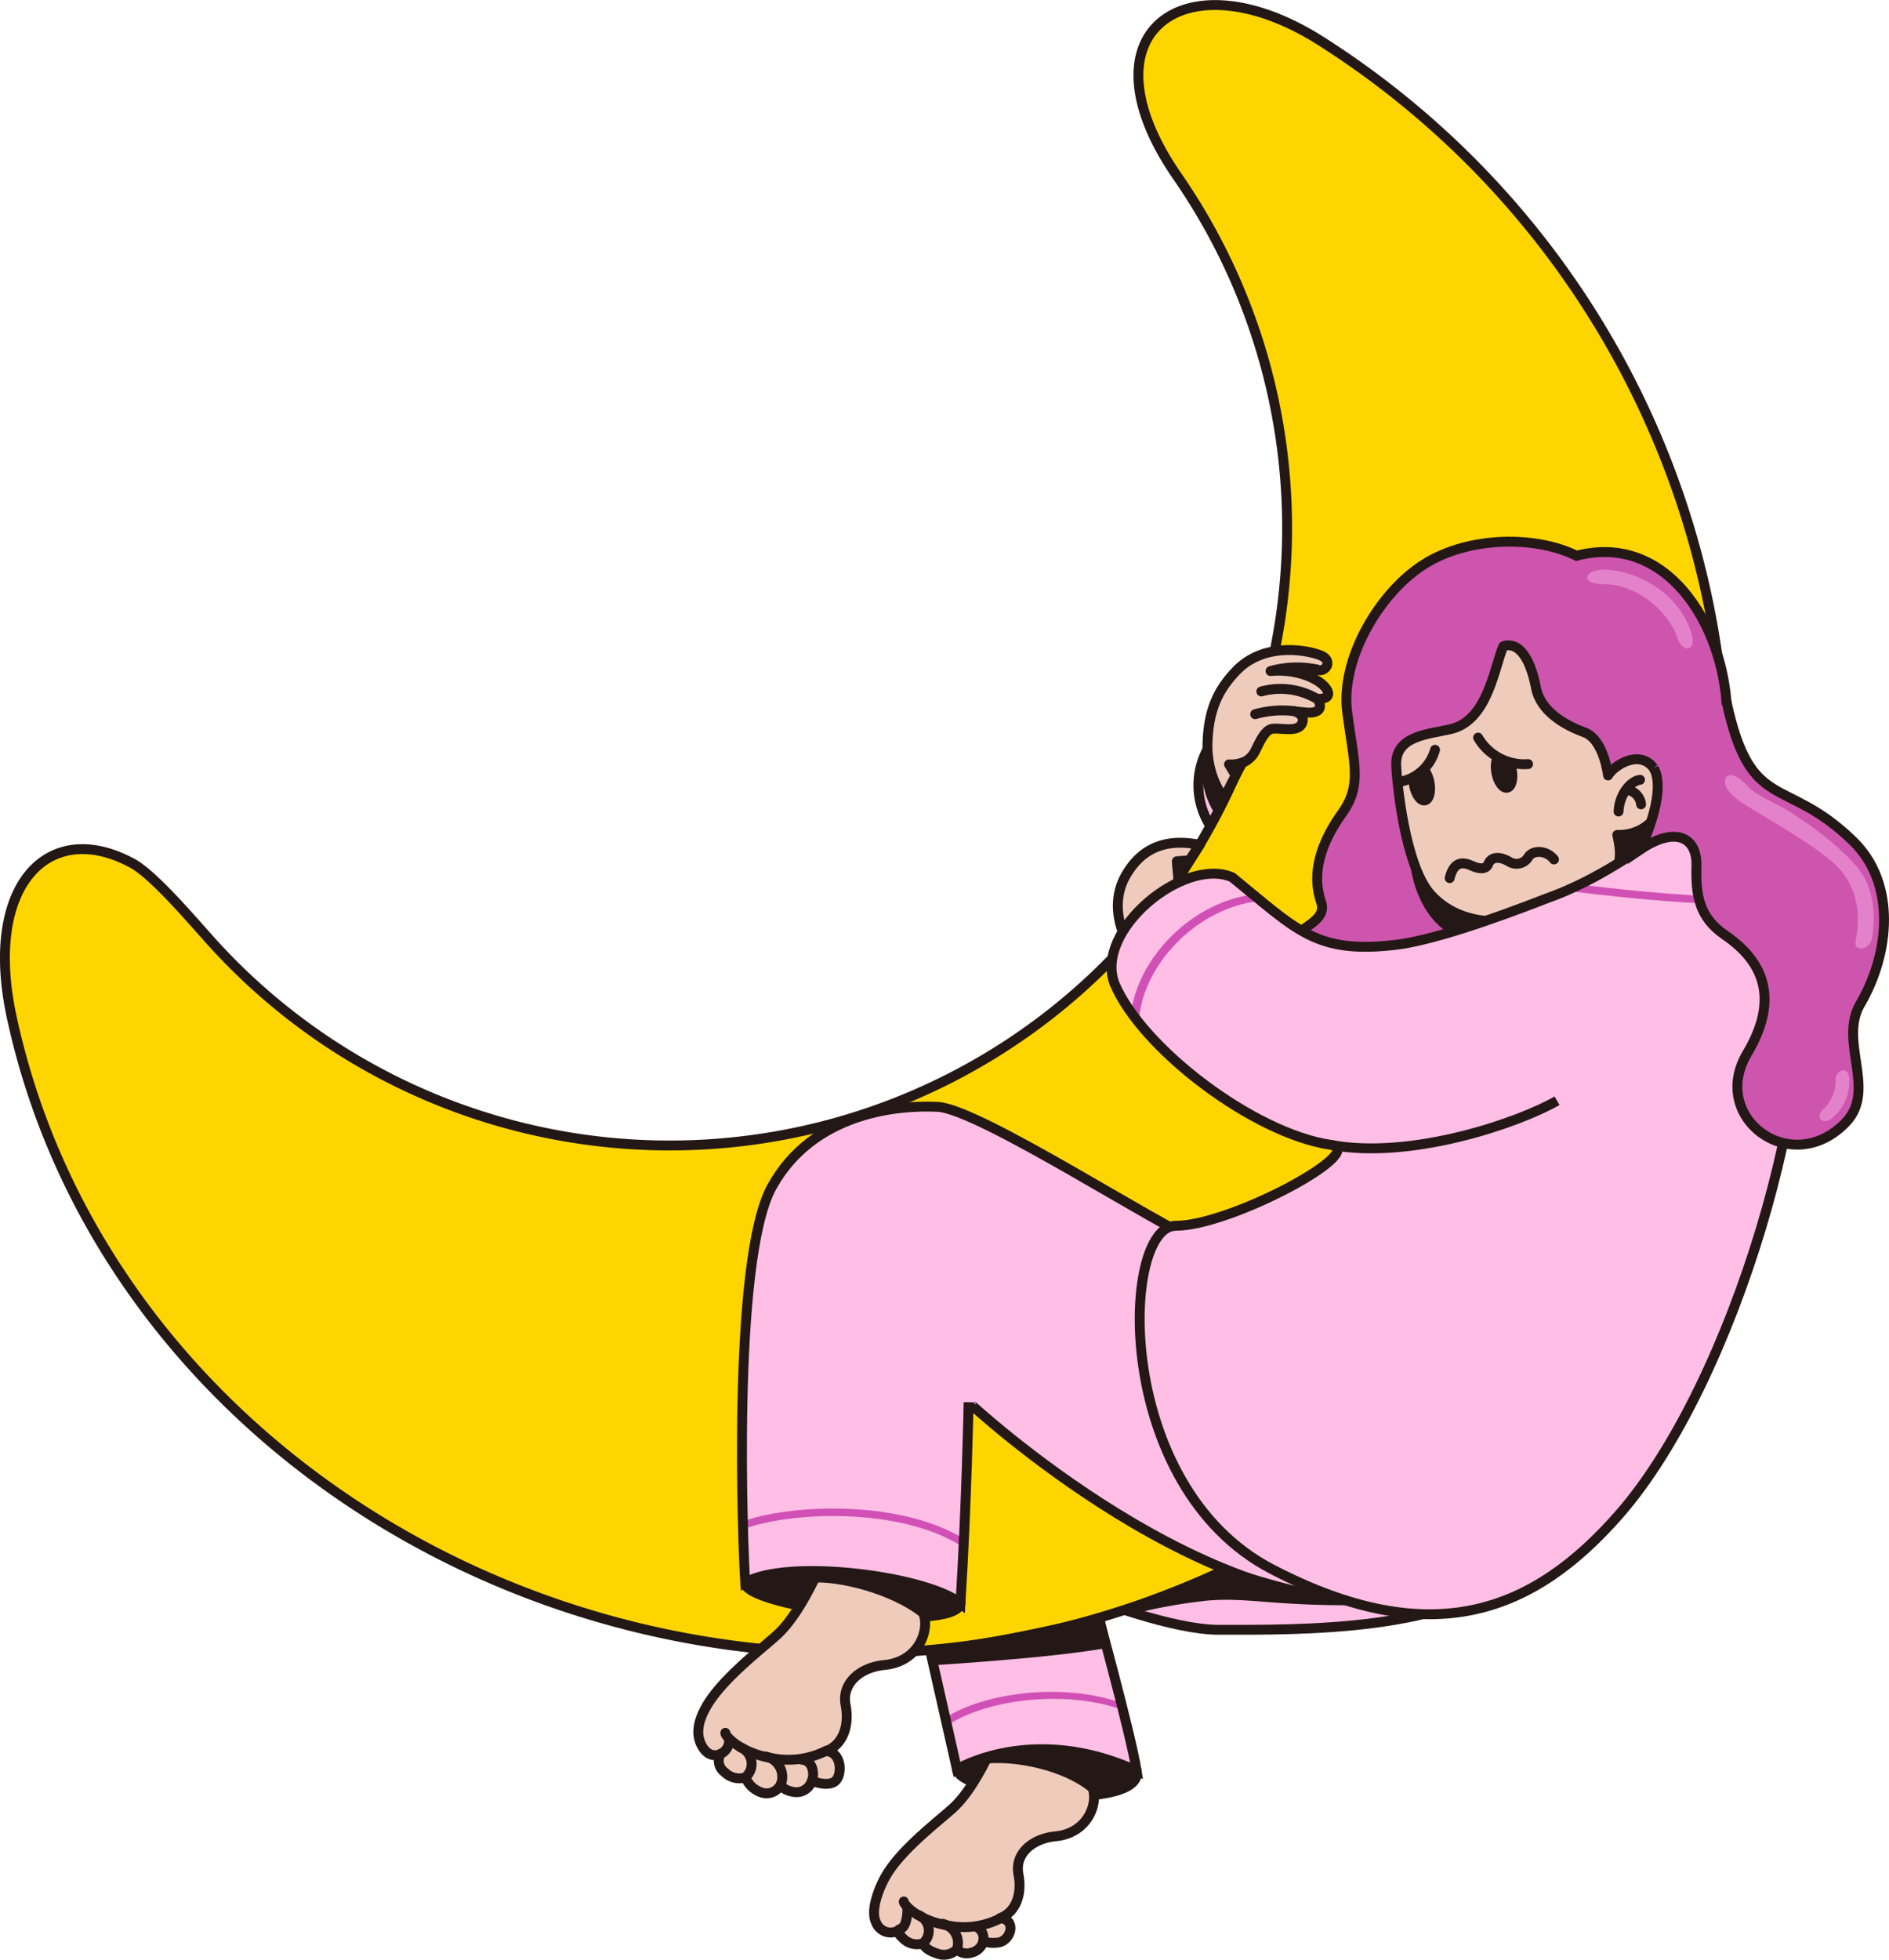
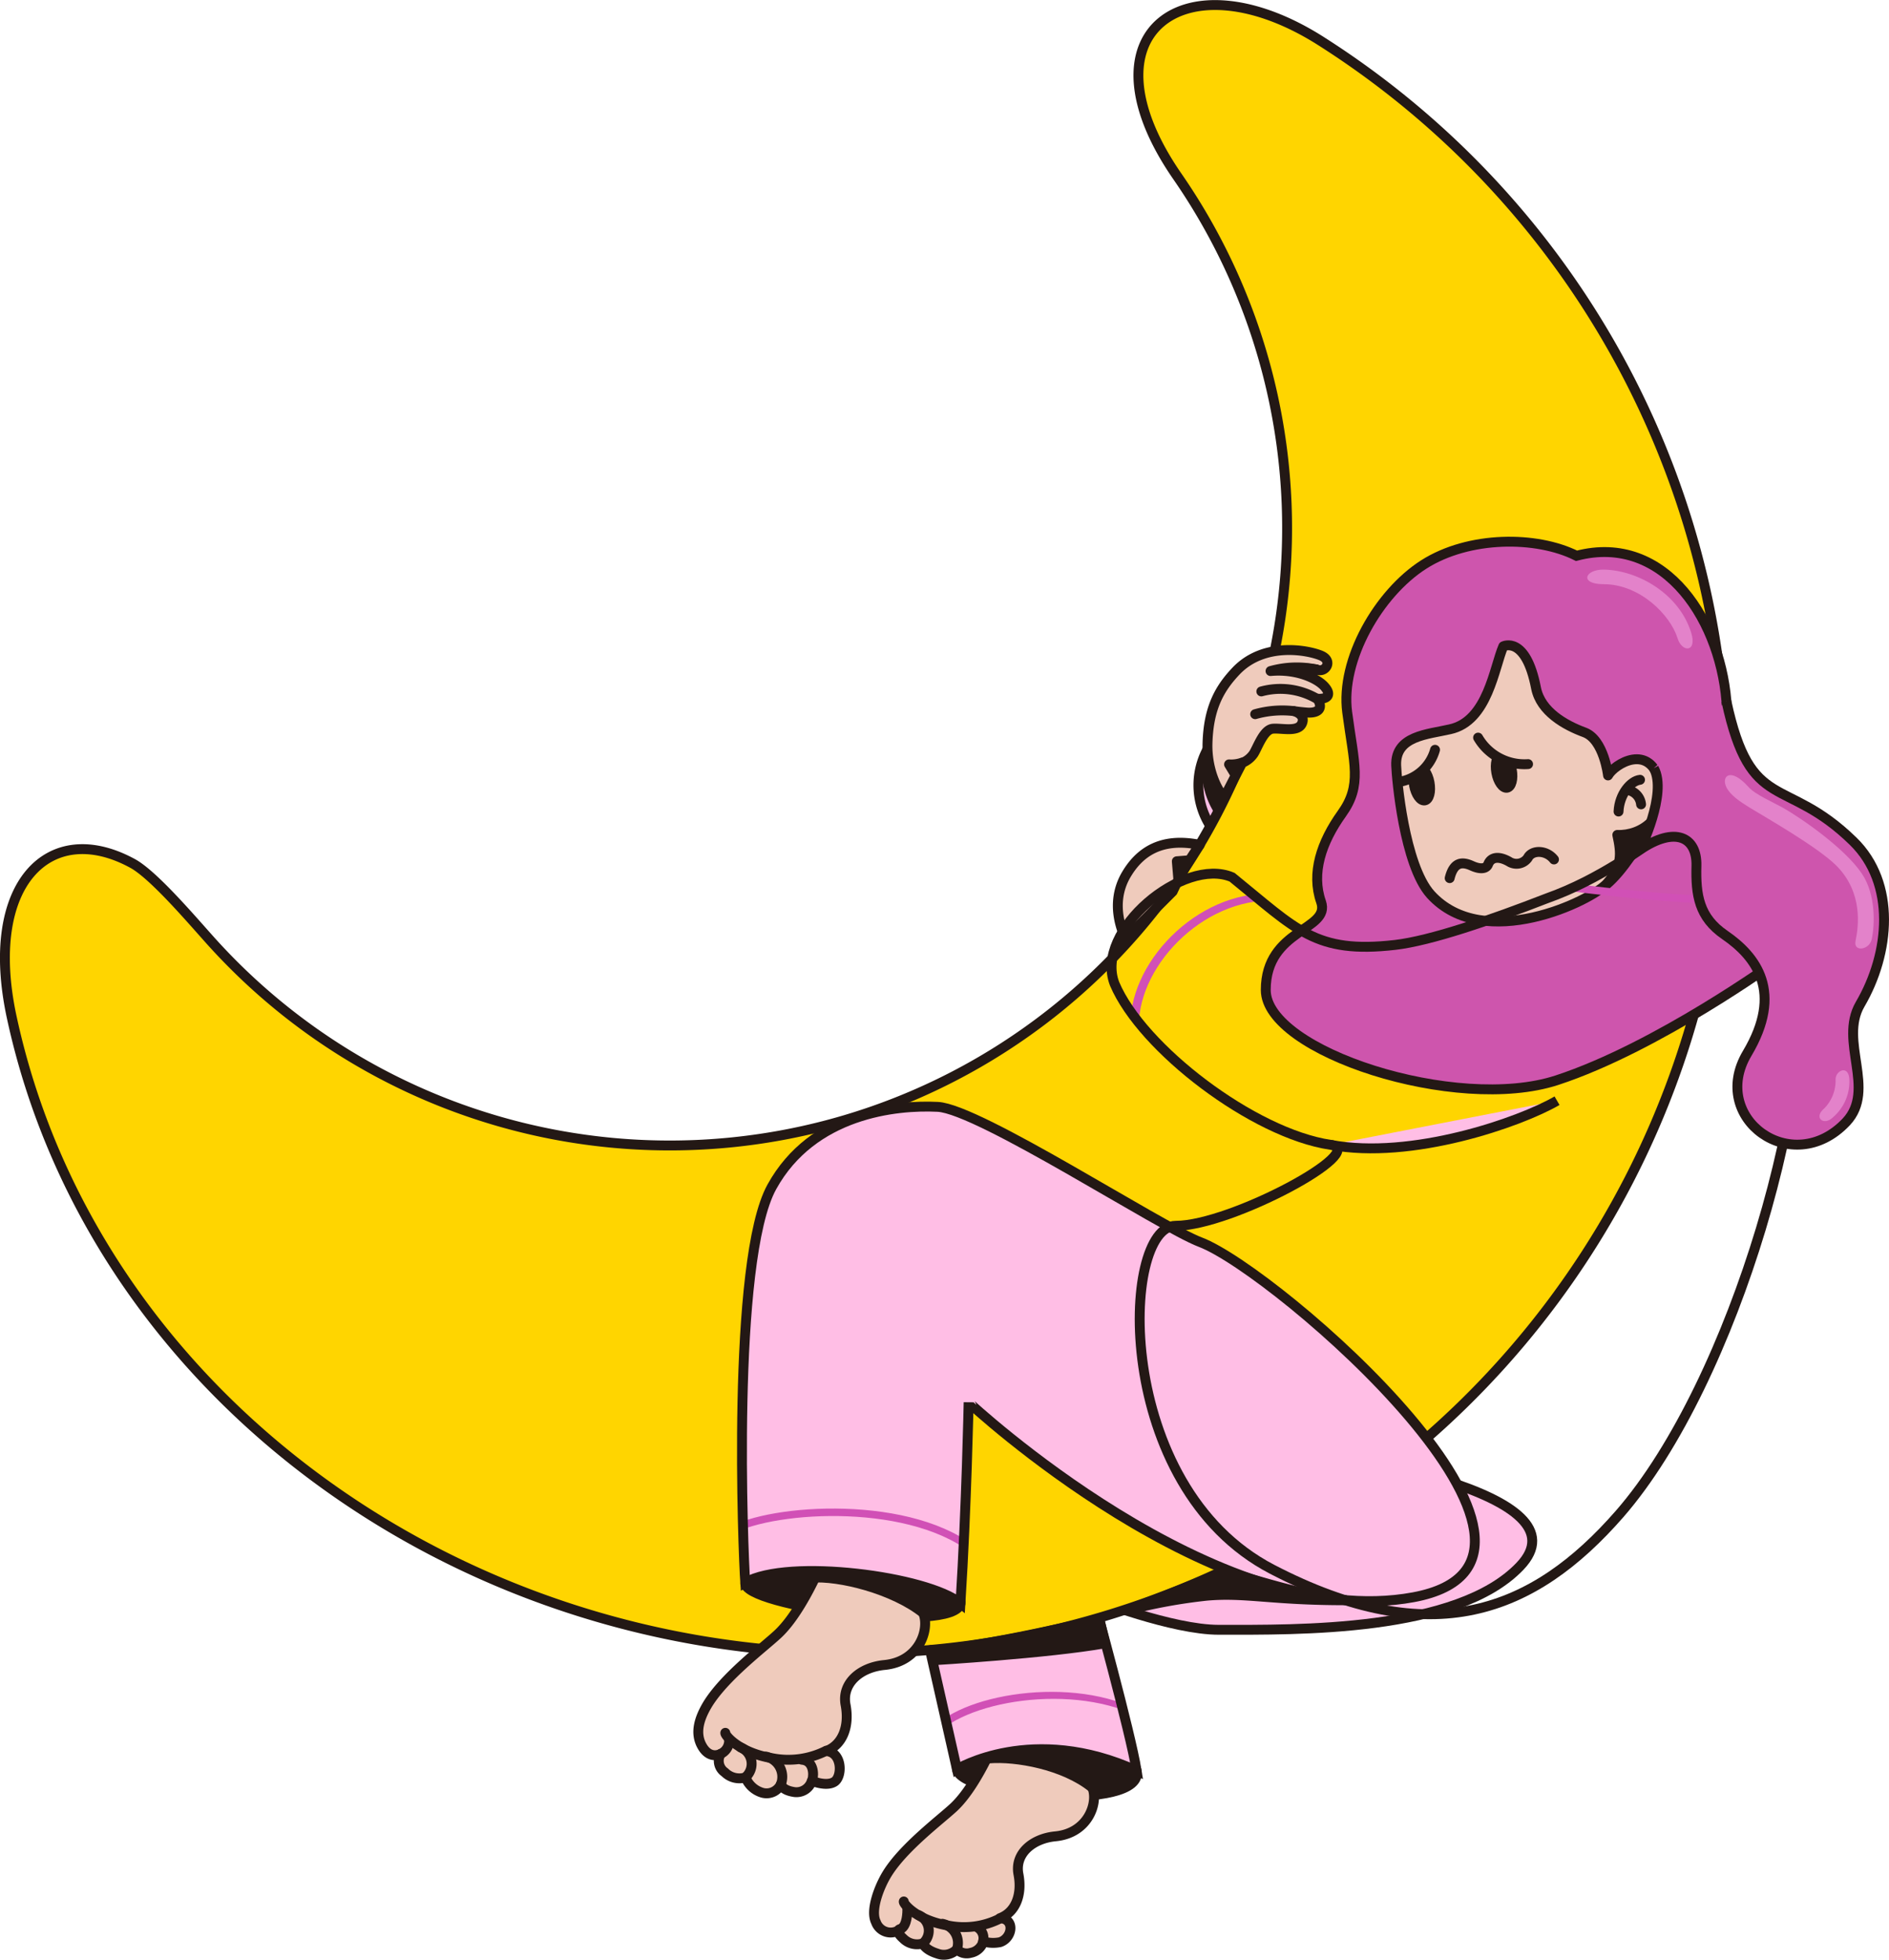
<svg xmlns="http://www.w3.org/2000/svg" width="273.3" height="283.42" viewBox="0 0 273.3 283.42">
  <defs>
    <style>
      .cls-1, .cls-6 {
        fill: #ffbee5;
      }

      .cls-1, .cls-10, .cls-12, .cls-2, .cls-3, .cls-4, .cls-5, .cls-9 {
        stroke: #231815;
        stroke-width: 1.43px;
      }

      .cls-1, .cls-10, .cls-12, .cls-2, .cls-9 {
        stroke-miterlimit: 10;
      }

      .cls-2, .cls-3 {
        fill: #231815;
      }

      .cls-3, .cls-4, .cls-5 {
        stroke-linecap: round;
        stroke-linejoin: round;
      }

      .cls-13, .cls-4 {
        fill: #efcbbc;
      }

      .cls-5, .cls-9 {
        fill: none;
      }

      .cls-7 {
        clip-path: url(#clip-path);
      }

      .cls-8 {
        fill: #d150b6;
      }

      .cls-10 {
        fill: #ffd500;
      }

      .cls-11 {
        clip-path: url(#clip-path-2);
      }

      .cls-12 {
        fill: #ce55ad;
      }

      .cls-14 {
        clip-path: url(#clip-path-3);
      }

      .cls-15 {
        fill: #e382ca;
      }
    </style>
    <clipPath id="clip-path">
      <path class="cls-1" d="M132.15,228l6.3,27.88s10.9-6.67,26,.22c-.89-5.56-6.22-24.83-6.22-24.83s11.38,4.44,18.09,4.44c11.34,0,34.47.38,43.59-9.19,9.95-10.43-24.32-16.46-42.78-18.24S131.92,221.32,132.15,228Z" />
    </clipPath>
    <clipPath id="clip-path-2">
      <path class="cls-1" d="M173.67,179.65c-5.83-2.2-32-19.27-38-19.57s-18.1.89-24,11.57-4.15,53.08-3.85,57.23c6.23-3.56,26.39-.89,31.14,3,.89-14.24,1.18-29.07,1.18-29.07S176,236.3,204.51,231,184.64,183.8,173.67,179.65Z" />
    </clipPath>
    <clipPath id="clip-path-3">
      <path class="cls-1" d="M192.5,165.57c5.74.84-14.38,11.71-22.39,11.71s-9.2,37.66,13.94,49.68,37.83,6.24,50.27-8c16.68-19.13,29.21-63.06,25.8-83.19-1.36-8-4.78-11.7-8.2-13.29-5.59-10.73-12.41,1.87-28.14,7.45-8.1,3.15-16.8,6.14-21.94,6.73-11.57,1.33-14.23-2.22-23.58-9.79-7-3-20,7.71-17,15.42C165.21,151.63,181.38,163.93,192.5,165.57Z" />
    </clipPath>
  </defs>
  <g id="レイヤー_2" data-name="レイヤー 2">
    <g id="動くイラスト">
      <g>
        <g>
          <path class="cls-1" d="M174.78,108.22a10.92,10.92,0,0,0,1.33,12.56c3,3.23,11.57,3.12,11.57,3.12L194.91,103S180.67,98.32,174.78,108.22Z" />
          <path class="cls-2" d="M176,106a10.94,10.94,0,0,0,1.33,12.57c3,3.22,11.57,3.11,11.57,3.11l7.23-20.91S181.93,96.09,176,106Z" />
          <path class="cls-3" d="M138.45,255.87c.53,4,27.14,6.23,26,.22S137.56,249.2,138.45,255.87Z" />
          <g>
            <path class="cls-4" d="M144.78,249.8s-3.1,8.18-6.84,11.63c-2,1.84-7.29,5.81-9.61,9.61-1.14,1.86-2.45,5.26-1.6,6.95a2.26,2.26,0,0,0,3.55,1s-1,.11.41,1.38a2.8,2.8,0,0,0,2.82.7s.28.91,2.11,1.47a2.63,2.63,0,0,0,2.82-.62,2,2,0,0,0,2,.51,2.35,2.35,0,0,0,1.83-1.65,4.93,4.93,0,0,0,2.41.11c1.77-.57,2.25-3.34,0-3.48,2.25-.84,3.24-3.38,2.67-6.34s2-5.17,5.36-5.49c4.72-.46,6.2-4.8,5.35-7s-3-4.37-2.82-7S144.78,249.8,144.78,249.8Z" />
            <path class="cls-5" d="M130.76,275c-.11.32,1.9,2.75,6.45,3.49a11.57,11.57,0,0,0,7.43-1" />
            <path class="cls-5" d="M130.28,279c1-.46,1-2.46,1-3" />
            <path class="cls-5" d="M133.51,281.08a2.44,2.44,0,0,0-.64-4.12" />
            <path class="cls-5" d="M136.36,278.23a2.83,2.83,0,0,1,2.08,3.7" />
            <path class="cls-5" d="M141.22,278.65a1.8,1.8,0,0,1,1,2.14" />
            <path class="cls-3" d="M143.12,254.31c3.91-.31,10.82.92,14.9,4.23-.84-1.8-2.74-5.57-2.74-5.57l-11.7-.91Z" />
          </g>
          <g>
            <path class="cls-6" d="M132.15,228l6.3,27.88s10.9-6.67,26,.22c-.89-5.56-6.22-24.83-6.22-24.83s11.38,4.44,18.09,4.44c11.34,0,34.47.38,43.59-9.19,9.95-10.43-24.32-16.46-42.78-18.24S131.92,221.32,132.15,228Z" />
            <g class="cls-7">
              <path class="cls-8" d="M134.83,251.61c4-5.56,20.69-8.49,30.7-2.93l-.17-1c-10-5.56-26.91-2.67-30.91,2.89Z" />
            </g>
            <path class="cls-9" d="M132.15,228l6.3,27.88s10.9-6.67,26,.22c-.89-5.56-6.22-24.83-6.22-24.83s11.38,4.44,18.09,4.44c11.34,0,34.47.38,43.59-9.19,9.95-10.43-24.32-16.46-42.78-18.24S131.92,221.32,132.15,228Z" />
          </g>
          <path class="cls-10" d="M170.36,25.54A89.32,89.32,0,0,1,30.15,135.7c-2.77-3.1-8-9.19-10.94-10.81-12.1-6.62-21.67,3-17.51,22.24,11.65,53.93,63.8,92,121.7,92A126.46,126.46,0,0,0,191.21,6C171.61-6.53,155.85,4.59,170.36,25.54Z" />
          <path class="cls-3" d="M107.83,228.88c-.63,3.41,30.43,7.53,31.14,3S109.11,221.92,107.83,228.88Z" />
          <g>
            <path class="cls-4" d="M119.69,224.14s-3.26,8.6-7.19,12.23c-2.09,1.94-7.67,6.12-10.12,10.12-1.2,2-1.82,4-.93,5.82,1.15,2.3,2.82,1.34,2.82,1.34a2,2,0,0,0,.59,2.67,3,3,0,0,0,3,.74,3.74,3.74,0,0,0,2.44,2.22A2.29,2.29,0,0,0,113,258s0,.89,1.93,1.18a2.32,2.32,0,0,0,2.52-1.63s2.07.89,3.26.15,1.19-4.3-1.19-4.45c2.38-.89,3.41-3.56,2.82-6.67s2.08-5.44,5.63-5.78c5-.49,6.53-5.05,5.64-7.42s-3.11-4.6-3-7.41S119.69,224.14,119.69,224.14Z" />
            <path class="cls-5" d="M104.94,250.61c-.11.33,2,2.89,6.78,3.67a12.14,12.14,0,0,0,7.82-1.08" />
            <path class="cls-5" d="M104.27,253.65a2.09,2.09,0,0,0,1.22-1.93" />
            <path class="cls-5" d="M107.83,257.06a2.57,2.57,0,0,0-.67-4.34" />
            <path class="cls-5" d="M110.83,254.05A3,3,0,0,1,113,258" />
            <path class="cls-5" d="M116,254.5c1.66.11,1.81,2,1.52,3" />
            <path class="cls-3" d="M117.32,228.18c4.11-.33,12,1.67,16.31,5.15-.89-1.89-2.89-5.86-2.89-5.86l-12.31-1Z" />
          </g>
          <g>
            <path class="cls-6" d="M173.67,179.65c-5.83-2.2-32-19.27-38-19.57s-18.1.89-24,11.57-4.15,53.08-3.85,57.23c6.23-3.56,26.39-.89,31.14,3,.89-14.24,1.18-29.07,1.18-29.07S176,236.3,204.51,231,184.64,183.8,173.67,179.65Z" />
            <g class="cls-11">
              <path class="cls-8" d="M105.31,221c5.93-3.55,27-5,36.48,3.27l-.6.89c-8.86-7.79-28.84-6.75-35.36-3.27Z" />
            </g>
            <path class="cls-9" d="M173.67,179.65c-5.83-2.2-32-19.27-38-19.57s-18.1.89-24,11.57-4.15,53.08-3.85,57.23c6.23-3.56,26.39-.89,31.14,3,.89-14.24,1.18-29.07,1.18-29.07S176,236.3,204.51,231,184.64,183.8,173.67,179.65Z" />
          </g>
          <path class="cls-4" d="M162.84,135.76c-.15-.44-2.52-4.89.15-9.34,1.8-3,4.82-5.41,10.6-4.23a42.57,42.57,0,0,0-3.93,6.75Z" />
          <path class="cls-4" d="M177.15,115.3c-.67-.45-2.56-3.56-2.45-7.79.14-5.12,1.74-7.94,4.12-10.45,4.11-4.34,10.57-3,12.34-2.23s.56,2.56-.66,2a14,14,0,0,0-6.68.22c3.67-.34,6.68,1,7.79,2.22s.44,1.89-1,1.78c1,1.67-.22,2.11-1.56,2s-1.89-.22-1.89-.22,1.78.45,1.22,1.78-2.89.67-4.22.78S182,108,181.38,109a3.58,3.58,0,0,1-1.67,1.33Z" />
          <path class="cls-4" d="M182.49,100a10.47,10.47,0,0,1,8.12,1.11" />
          <path class="cls-4" d="M181.6,103.29a14.41,14.41,0,0,1,5.56-.45" />
          <path class="cls-3" d="M185.53,96.84a14.29,14.29,0,0,1,5,0c-.37-.23-2.38.44-2.38.44Z" />
          <path class="cls-3" d="M179.71,110.29a4.77,4.77,0,0,1-1.89.26l.81,1.34Z" />
          <polygon class="cls-3" points="170.48 127.16 170.26 124.56 172.04 124.42 170.48 127.16" />
          <path class="cls-12" d="M228.09,80.38c-5.79-2.9-15.57-2.9-22.1,1.26S193.91,95.43,194.91,103s2.19,10.53-.78,14.68-4.45,8.6-3,12.75-8,3.86-8,12.75,27.58,17.8,42.11,13.05S257,139,257,139s8-5.34,5-13.94-11.7-13-12.15-22.54C249.29,90.09,241,77,228.09,80.38Z" />
-           <path class="cls-2" d="M204.73,124.86c.45,3.34,2,7.79,5.79,9.79s9.41-4.08,9.41-4.08Z" />
          <path class="cls-2" d="M226.09,114.85c.44,3.34-.67,12,3.11,14s10.57-11.45,10.57-11.45Z" />
          <g>
            <path class="cls-4" d="M202,110.7c.06,1.8,1.14,14.41,5,18.68,7.71,8.46,23.3.87,25.51-1.63s2.07-4.3,1.48-7c3.41.15,7.41-2.52,6.23-7.41-1.48-6.08-6.68-2.82-7.57-1.19,0,0-.59-5.19-3.41-6.23s-6.31-3-7-6.37c-1.48-7.71-4.74-6.08-4.74-6.08-1.32,3-2.22,10.82-7.71,12C206.58,106.22,201.84,106.4,202,110.7Z" />
            <path class="cls-5" d="M237.28,112.78c-1.33.14-3,2.07-3.11,4.59" />
            <path class="cls-5" d="M235.5,114.26a2.35,2.35,0,0,1,1.93,2.07" />
            <path class="cls-5" d="M209.74,127c.59-2.37,1.81-2.42,3.22-1.78,1.23.56,2.09.43,2.34-.22.39-1,1.44-1.28,3-.41a2,2,0,0,0,2.74-.51c.6-1.19,2.67-1.19,3.79.22" />
            <ellipse class="cls-3" cx="205.71" cy="113.38" rx="1.14" ry="2.42" transform="translate(-17.08 38.96) rotate(-10.39)" />
            <ellipse class="cls-3" cx="217.61" cy="111.54" rx="1.14" ry="2.42" transform="translate(-16.55 41.08) rotate(-10.39)" />
            <path class="cls-13" d="M215,108.18a7.09,7.09,0,0,0,4.84,2.28C219.3,107.23,216.63,106.79,215,108.18Z" />
            <path class="cls-13" d="M203.68,112.79s2.55-.89,3.28-2.94C205.73,107.85,203,109.74,203.68,112.79Z" />
            <path class="cls-5" d="M202.84,113a6.46,6.46,0,0,0,4.78-4.56" />
            <path class="cls-5" d="M213.85,106.68a7.76,7.76,0,0,0,7.23,3.83" />
          </g>
          <g>
-             <path class="cls-6" d="M192.5,165.57c5.74.84-14.38,11.71-22.39,11.71s-9.2,37.66,13.94,49.68,37.83,6.24,50.27-8c16.68-19.13,29.21-63.06,25.8-83.19-1.36-8-4.78-11.7-8.2-13.29-5.59-10.73-12.41,1.87-28.14,7.45-8.1,3.15-16.8,6.14-21.94,6.73-11.57,1.33-14.23-2.22-23.58-9.79-7-3-20,7.71-17,15.42C165.21,151.63,181.38,163.93,192.5,165.57Z" />
            <g class="cls-14">
              <path class="cls-1" d="M192.5,165.57c11.71,2.22,27.43-3.27,32.77-6.38" />
              <path class="cls-8" d="M255.16,129.59c-12.48.76-36.27-3-36.27-3l-.53,1.08s23.8,3.72,36.28,3Z" />
              <path class="cls-8" d="M164.79,149.25c-.64-9.17,9.16-19.4,19.61-19l-.35-1c-10.9-.45-21.13,10.23-20.47,19.8Z" />
            </g>
            <path class="cls-9" d="M192.5,165.57c5.74.84-14.38,11.71-22.39,11.71s-9.2,37.66,13.94,49.68,37.83,6.24,50.27-8c16.68-19.13,29.21-63.06,25.8-83.19-1.36-8-4.78-11.7-8.2-13.29-5.59-10.73-12.41,1.87-28.14,7.45-8.1,3.15-16.8,6.14-21.94,6.73-11.57,1.33-14.23-2.22-23.58-9.79-7-3-20,7.71-17,15.42C165.21,151.63,181.38,163.93,192.5,165.57Z" />
          </g>
          <path class="cls-12" d="M249.77,101.39c3.53,16.43,8.44,10.61,18.35,20.28,6.23,6.08,5.34,16.17,1,23.58-3.11,5.36,2.38,12.31-2,17-7.83,8.29-19.9-.56-14.34-9.9,5.27-8.86,1.33-14-3.23-17.13-3.75-2.56-4.22-5.78-4.11-10s-3.12-5.74-8.16-2.33c0,0,4-8.12,2-11.79" />
          <path class="cls-15" d="M232.09,82.38c4.89.11,10.88,3.49,12.61,9.19.85,2.82-1.38,2.82-2,.71-1.06-3.36-5.45-7.79-10.68-7.79C228.41,84.49,229.31,82.31,232.09,82.38Z" />
          <path class="cls-15" d="M253,113.85c.93,1.05,3.52,2.17,5,3,2.61,1.48,8.86,5.79,11.35,9.46,2.11,3.11,1.89,7.56,1.44,9.56-.34,1.54-2.68,1.86-2.33.22.44-2.11,1.11-7-2.78-10.9-2.73-2.72-10.38-7.06-12.46-8.34-1.44-.89-2.84-1.79-3.45-3C249,112.29,250.33,110.85,253,113.85Z" />
          <path class="cls-15" d="M265.57,156.11a5.73,5.73,0,0,1-1.67,4.23c-1.56,1.33,0,2.56,1.33,1.22a6.8,6.8,0,0,0,2.34-5.23C267.57,153.89,265.57,154.78,265.57,156.11Z" />
        </g>
        <path class="cls-3" d="M135,240.12s16.71-1,24.89-2.46l-.81-3.44s-17.85,4.26-24.41,4.42Z" />
        <path class="cls-3" d="M163,232.91s11.3-4.26,14.24-5.73c6.56,2.13,14.09,4.09,17.36,4.26-10.64,0-14.41-1.15-20-.66A78.38,78.38,0,0,0,163,232.91Z" />
      </g>
    </g>
  </g>
</svg>